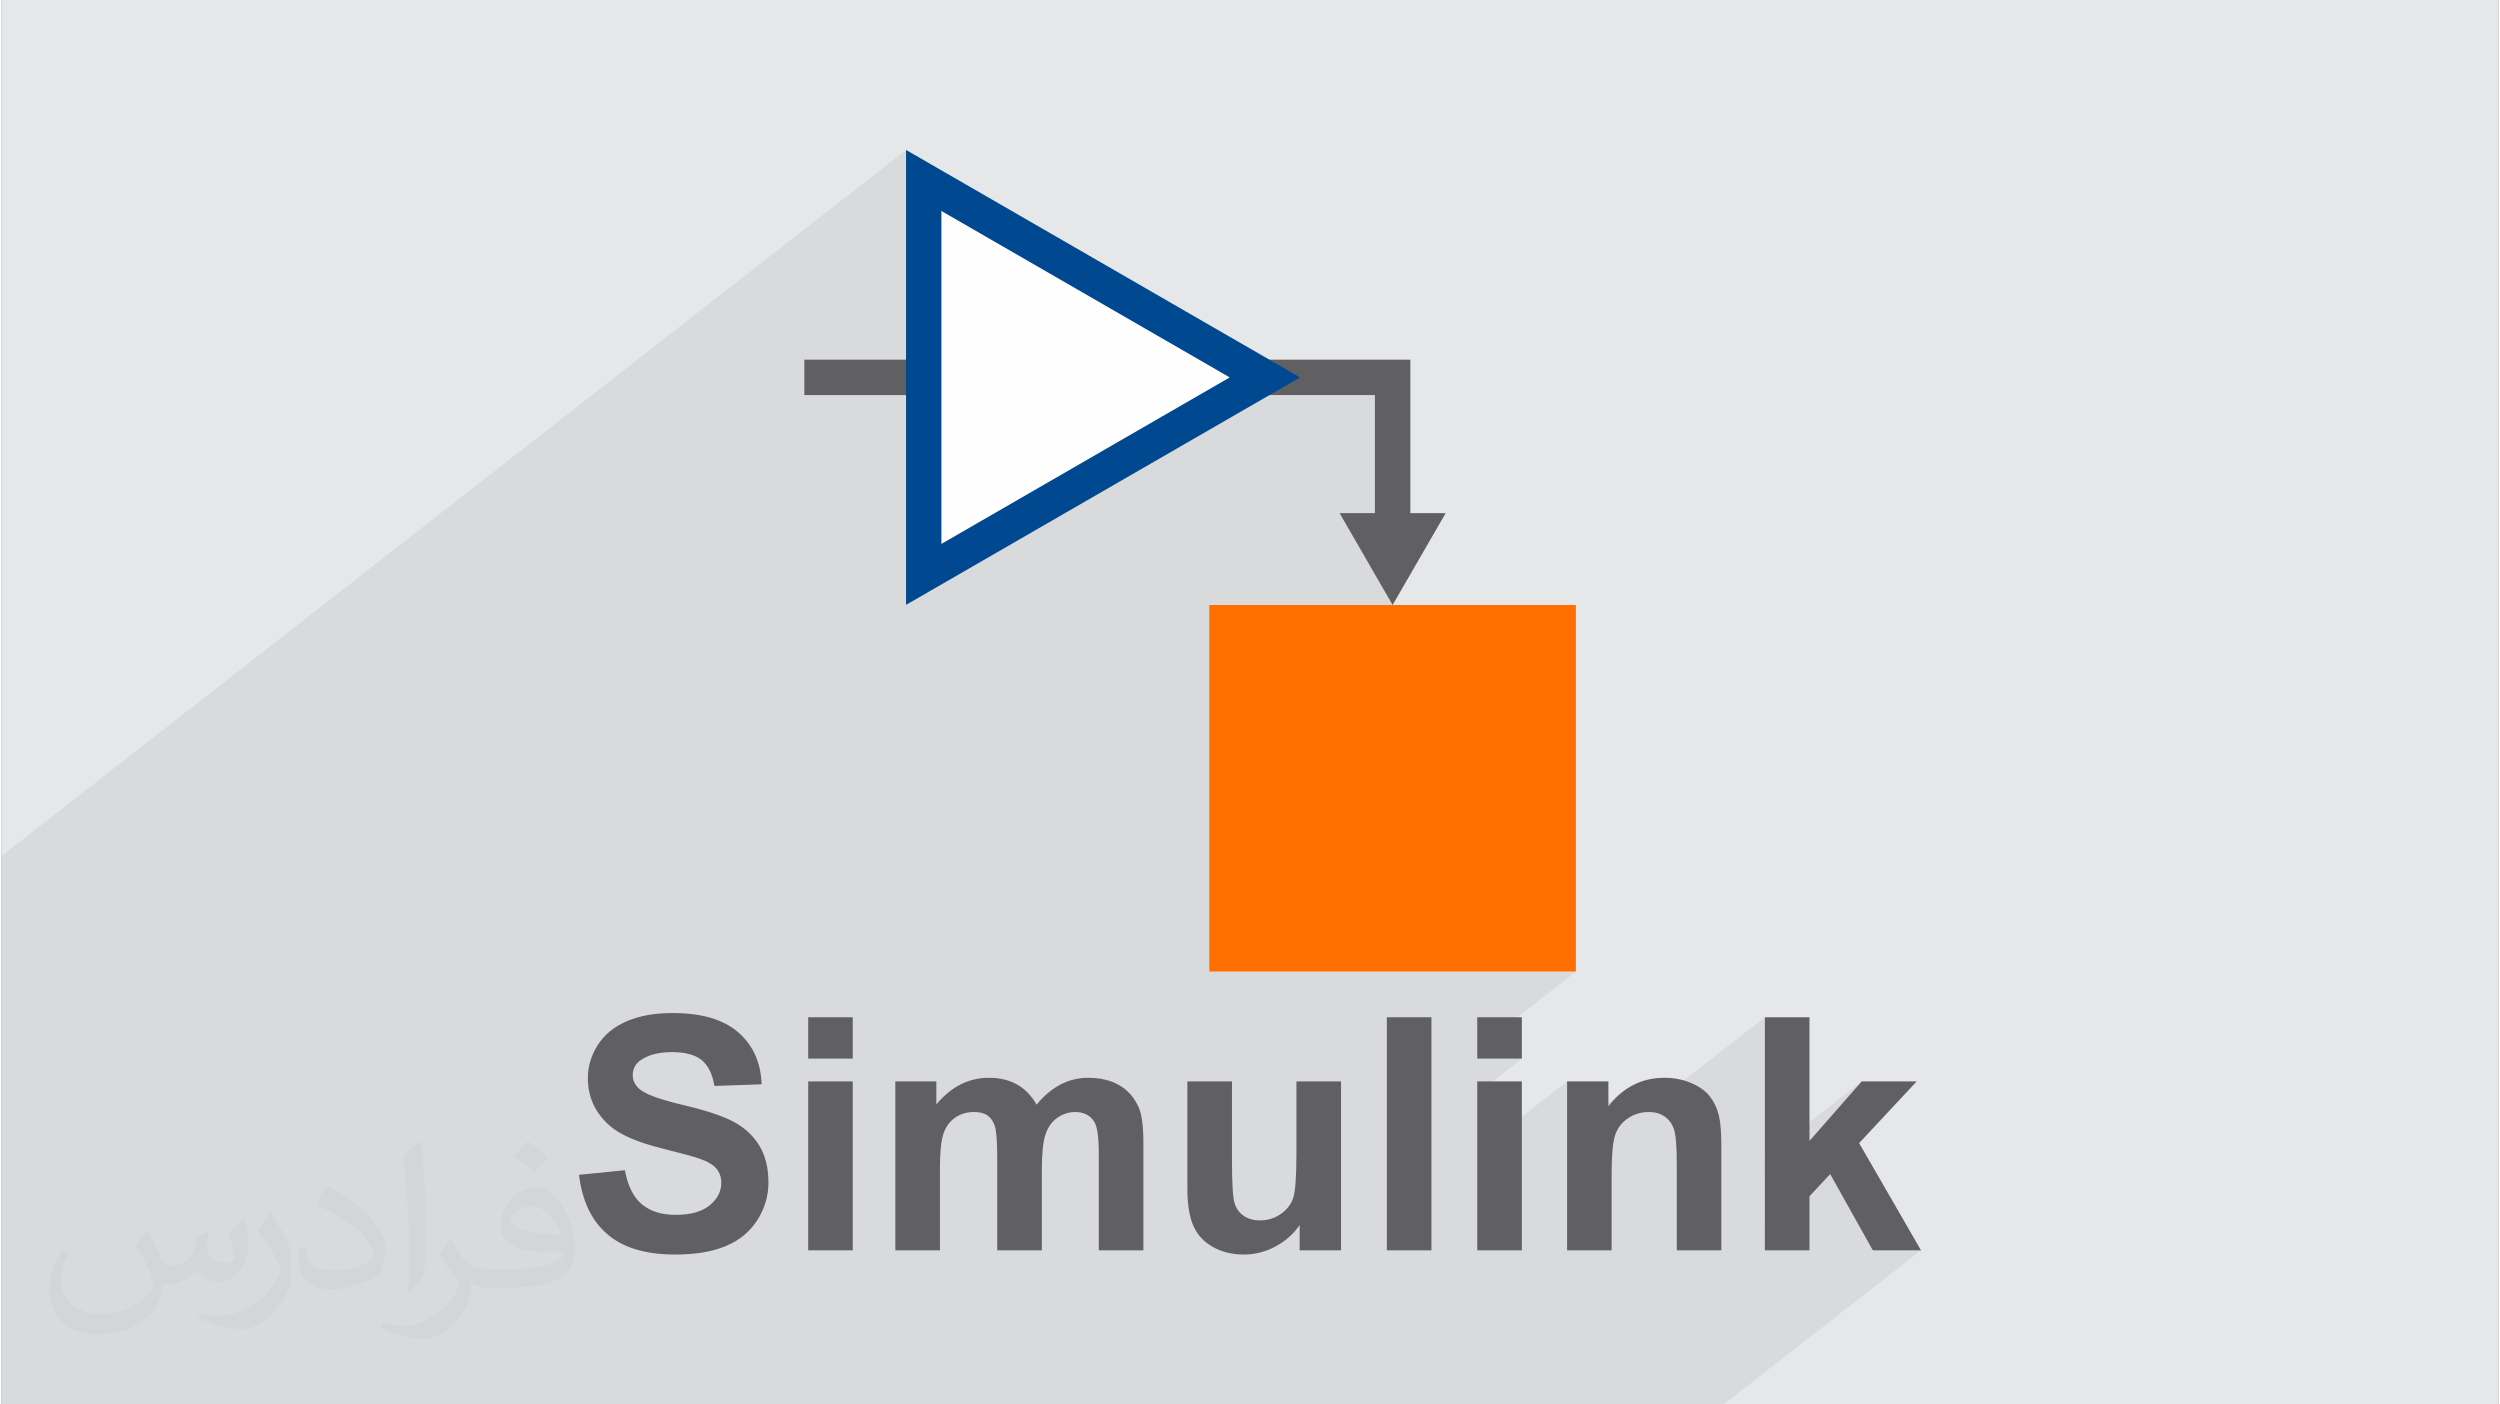
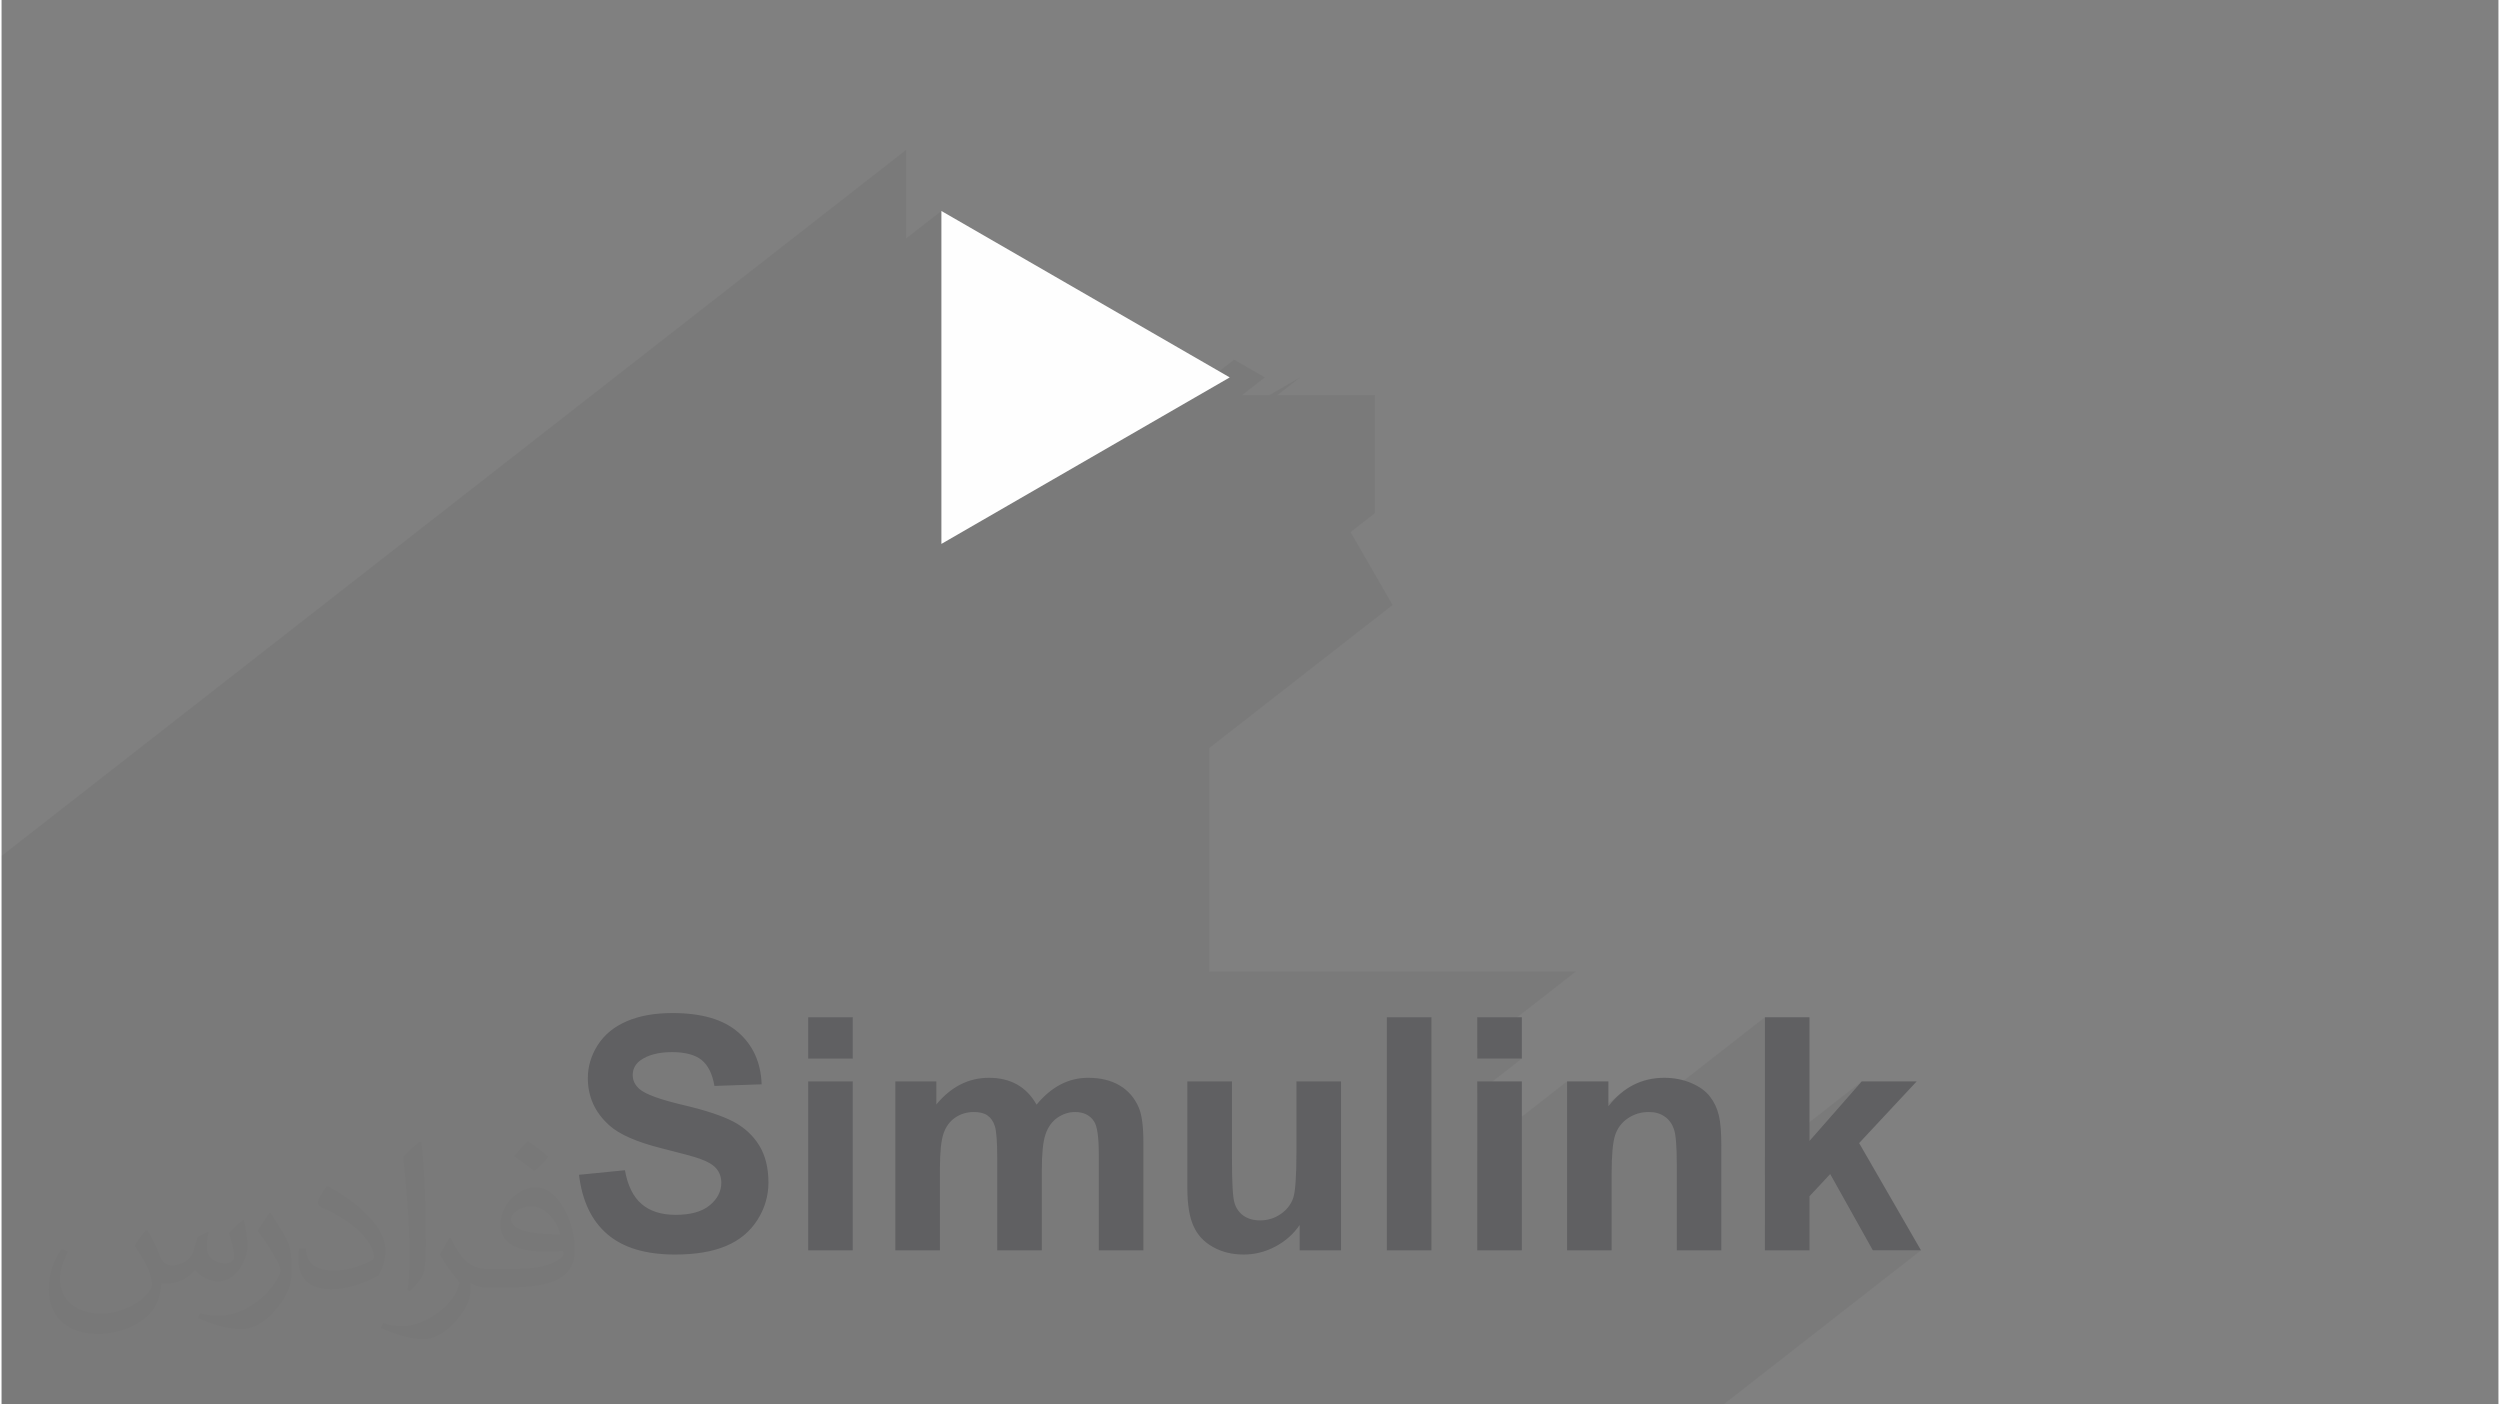
<svg xmlns="http://www.w3.org/2000/svg" xml:space="preserve" width="356px" height="200px" version="1.0" shape-rendering="geometricPrecision" text-rendering="geometricPrecision" image-rendering="optimizeQuality" fill-rule="evenodd" clip-rule="evenodd" viewBox="0 0 35600 20025">
  <rect x="0" y="0" width="35600" height="20025" fill="#808080" stroke="none" />
  <g id="Layer_x0020_1">
    <g id="_2369297960464">
-       <path fill="#E6E7E8" d="M0 0l35600 0 0 20025 -35600 0 0 -20025z" />
      <path fill="#373435" fill-opacity="0.078" d="M17573 5128l-213 166 -3960 -2286 -504 393 0 -1263 -12896 10066 0 7821 24551 0 2816 -2198 -687 0 -608 -1087 -931 726 0 -703 636 -496 745 -849 -1381 1078 0 -1992 -1738 1357 -36 6 -38 10 -37 13 -36 15 -35 19 -33 21 -32 24 -835 651 0 -388 589 -460 82 -95 86 -82 -757 591 0 -768 -1281 999 0 -827 636 -497 -636 0 0 -144 1406 -1097 -5226 0 0 -3187 2613 -2039 -599 -1039 347 -271 0 -1683 -1390 0 323 -252 -437 252 -388 0 323 -252 -439 -253z" />
      <g>
-         <path fill="#606062" fill-rule="nonzero" d="M20086 7316l0 -1683 0 -505 0 0 -2513 0 439 253 -436 252 2005 0 0 1683 -504 0 756 1310 757 -1310 -504 0zm-6938 -2188l-1702 0 0 505 1702 0 0 -505z" />
-         <path fill="#00488F" fill-rule="nonzero" d="M13274 2356l5240 3025 -5618 3243 0 -6486 378 218z" />
-         <path fill="#FF6E00" fill-rule="nonzero" d="M22446 13852l-5226 0 0 -5226 5226 0 0 5226z" />
        <path fill="#606062" fill-rule="nonzero" d="M8233 16750l655 -65c39,219 118,379 238,482 120,103 282,154 485,154 215,0 377,-46 487,-137 109,-91 164,-198 164,-320 0,-79 -24,-146 -69,-201 -46,-55 -126,-103 -241,-143 -78,-28 -256,-76 -534,-146 -358,-89 -610,-199 -754,-330 -204,-183 -305,-407 -305,-671 0,-169 48,-328 143,-476 96,-148 233,-260 414,-337 180,-78 396,-116 652,-116 415,0 728,92 938,277 210,184 320,430 331,739l-673 23c-29,-171 -90,-294 -183,-370 -94,-75 -235,-112 -422,-112 -193,0 -345,40 -454,120 -70,52 -106,121 -106,208 0,78 34,146 100,201 84,72 289,147 615,224 326,76 566,157 722,239 156,83 278,195 366,338 88,143 132,319 132,529 0,190 -52,369 -158,535 -106,166 -255,290 -449,371 -193,81 -434,121 -723,121 -420,0 -742,-96 -968,-291 -225,-193 -358,-475 -403,-846zm3268 -1657l0 -589 635 0 0 589 -635 0zm0 2734l0 -2409 635 0 0 2409 -635 0zm1242 -2409l585 0 0 329c210,-253 460,-380 750,-380 154,0 287,32 400,95 114,64 207,160 279,288 106,-128 220,-224 343,-288 122,-63 252,-95 392,-95 176,0 325,36 448,108 122,72 214,177 274,316 44,102 66,269 66,498l0 1538 -636 0 0 -1375c0,-239 -22,-392 -66,-461 -58,-91 -150,-136 -272,-136 -89,0 -173,27 -252,81 -78,55 -135,134 -170,239 -35,105 -52,270 -52,497l0 1155 -636 0 0 -1318c0,-234 -12,-385 -34,-453 -22,-68 -57,-119 -105,-152 -47,-33 -112,-49 -194,-49 -98,0 -186,26 -264,78 -79,54 -135,130 -169,229 -34,100 -51,266 -51,496l0 1169 -636 0 0 -2409zm5765 2409l0 -361c-88,129 -203,231 -346,307 -143,76 -294,114 -453,114 -162,0 -308,-35 -436,-107 -129,-71 -222,-171 -279,-300 -58,-129 -87,-307 -87,-534l0 -1528 636 0 0 1109c0,340 12,547 36,624 23,76 65,138 128,182 62,44 141,67 237,67 109,0 206,-30 293,-90 86,-59 145,-134 177,-223 32,-89 48,-305 48,-651l0 -1018 636 0 0 2409 -590 0zm1243 0l0 -3323 636 0 0 3323 -636 0zm1289 -2734l0 -589 636 0 0 589 -636 0zm0 2734l0 -2409 636 0 0 2409 -636 0zm3480 0l-635 0 0 -1228c0,-260 -14,-427 -42,-503 -27,-77 -71,-136 -133,-178 -62,-43 -136,-63 -223,-63 -111,0 -211,30 -299,90 -89,60 -150,141 -182,240 -33,100 -50,284 -50,553l0 1089 -635 0 0 -2409 589 0 0 354c211,-270 476,-405 797,-405 141,0 270,26 387,76 118,51 206,115 265,193 61,79 102,168 126,268 24,100 35,242 35,428l0 1495zm621 0l0 -3323 636 0 0 1763 745 -849 784 0 -821 880 882 1529 -687 0 -608 -1087 -295 316 0 771 -636 0z" />
        <path fill="#FEFEFE" fill-rule="nonzero" d="M17511 5381l-4111 -2373 0 4747 4111 -2374z" />
      </g>
-       <path fill="#373435" fill-opacity="0.031" d="M2082 17547c68,103 112,202 156,312 31,63 48,183 199,183 43,0 106,-14 162,-45 63,-33 112,-83 136,-159l61 -202 145 -72 10 10c-20,76 -24,148 -24,206 0,169 145,233 262,233 68,0 128,-33 128,-95 0,-80 -34,-216 -77,-338 67,-68 135,-136 213,-192l12 7c34,144 54,286 54,381 0,93 -42,196 -76,264 -70,132 -194,237 -344,237 -114,0 -240,-58 -328,-163l-5 0c-82,101 -208,194 -412,194l-63 0c-10,134 -39,229 -83,314 -121,237 -480,404 -817,404 -471,0 -706,-272 -706,-633 0,-223 72,-431 184,-578l92 37c-70,134 -116,262 -116,386 0,338 274,499 592,499 293,0 657,-188 723,-404 -24,-237 -114,-349 -250,-565 41,-72 95,-145 160,-221l12 0zm5421 -1275c99,62 197,137 291,221 -53,74 -119,143 -201,202 -95,-76 -189,-142 -287,-212 66,-74 131,-147 197,-211zm51 927c-160,0 -291,105 -291,183 0,167 320,219 703,217 -48,-196 -216,-400 -412,-400zm-359 895c209,0 391,-7 529,-42 155,-39 286,-117 286,-171 0,-14 0,-31 -5,-45 -87,8 -187,8 -274,8 -281,0 -497,-64 -582,-223 -22,-43 -37,-93 -37,-148 0,-153 66,-303 182,-406 97,-85 204,-139 313,-139 197,0 355,159 464,409 60,136 102,293 102,491 0,132 -37,243 -119,325 -153,149 -435,205 -866,205l-197 0 0 0 -51 0c-107,0 -184,-19 -245,-66l-10 0c3,24 5,49 5,72 0,97 -31,220 -97,319 -192,287 -400,411 -580,411 -182,0 -405,-70 -606,-161l36 -70c66,27 155,45 279,45 325,0 752,-313 806,-619 -12,-24 -34,-57 -66,-92 -95,-114 -155,-209 -211,-308 49,-94 92,-171 134,-239l16 -2c139,283 265,446 546,446l44 0 0 0 204 0zm-1408 299c24,-130 27,-277 27,-413l0 -202c0,-377 -49,-926 -88,-1283 68,-74 163,-161 238,-218l22 6c51,449 63,971 63,1452 0,126 -5,249 -17,340 -7,113 -73,200 -213,332l-32 -14zm-1449 -596c7,177 95,317 398,317 189,0 349,-49 526,-134 32,-14 49,-33 49,-49 0,-112 -85,-258 -228,-392 -138,-126 -323,-237 -495,-312 -58,-24 -78,-51 -78,-76 0,-51 68,-159 124,-235l19 -2c197,103 418,256 580,427 148,157 240,315 240,489 0,128 -38,249 -101,360 -216,110 -447,192 -675,192 -276,0 -466,-130 -466,-435 0,-33 0,-84 12,-150l95 0zm-501 -504l173 279c63,103 121,214 121,392l0 226c0,184 -116,380 -306,574 -148,132 -279,187 -400,187 -180,0 -386,-55 -624,-158l27 -70c75,20 163,37 269,37 342,-2 692,-252 852,-557 19,-35 27,-68 27,-91 0,-35 -20,-74 -34,-109 -88,-165 -185,-316 -291,-454 55,-89 111,-173 172,-258l14 2z" />
+       <path fill="#373435" fill-opacity="0.031" d="M2082 17547c68,103 112,202 156,312 31,63 48,183 199,183 43,0 106,-14 162,-45 63,-33 112,-83 136,-159l61 -202 145 -72 10 10c-20,76 -24,148 -24,206 0,169 145,233 262,233 68,0 128,-33 128,-95 0,-80 -34,-216 -77,-338 67,-68 135,-136 213,-192c34,144 54,286 54,381 0,93 -42,196 -76,264 -70,132 -194,237 -344,237 -114,0 -240,-58 -328,-163l-5 0c-82,101 -208,194 -412,194l-63 0c-10,134 -39,229 -83,314 -121,237 -480,404 -817,404 -471,0 -706,-272 -706,-633 0,-223 72,-431 184,-578l92 37c-70,134 -116,262 -116,386 0,338 274,499 592,499 293,0 657,-188 723,-404 -24,-237 -114,-349 -250,-565 41,-72 95,-145 160,-221l12 0zm5421 -1275c99,62 197,137 291,221 -53,74 -119,143 -201,202 -95,-76 -189,-142 -287,-212 66,-74 131,-147 197,-211zm51 927c-160,0 -291,105 -291,183 0,167 320,219 703,217 -48,-196 -216,-400 -412,-400zm-359 895c209,0 391,-7 529,-42 155,-39 286,-117 286,-171 0,-14 0,-31 -5,-45 -87,8 -187,8 -274,8 -281,0 -497,-64 -582,-223 -22,-43 -37,-93 -37,-148 0,-153 66,-303 182,-406 97,-85 204,-139 313,-139 197,0 355,159 464,409 60,136 102,293 102,491 0,132 -37,243 -119,325 -153,149 -435,205 -866,205l-197 0 0 0 -51 0c-107,0 -184,-19 -245,-66l-10 0c3,24 5,49 5,72 0,97 -31,220 -97,319 -192,287 -400,411 -580,411 -182,0 -405,-70 -606,-161l36 -70c66,27 155,45 279,45 325,0 752,-313 806,-619 -12,-24 -34,-57 -66,-92 -95,-114 -155,-209 -211,-308 49,-94 92,-171 134,-239l16 -2c139,283 265,446 546,446l44 0 0 0 204 0zm-1408 299c24,-130 27,-277 27,-413l0 -202c0,-377 -49,-926 -88,-1283 68,-74 163,-161 238,-218l22 6c51,449 63,971 63,1452 0,126 -5,249 -17,340 -7,113 -73,200 -213,332l-32 -14zm-1449 -596c7,177 95,317 398,317 189,0 349,-49 526,-134 32,-14 49,-33 49,-49 0,-112 -85,-258 -228,-392 -138,-126 -323,-237 -495,-312 -58,-24 -78,-51 -78,-76 0,-51 68,-159 124,-235l19 -2c197,103 418,256 580,427 148,157 240,315 240,489 0,128 -38,249 -101,360 -216,110 -447,192 -675,192 -276,0 -466,-130 -466,-435 0,-33 0,-84 12,-150l95 0zm-501 -504l173 279c63,103 121,214 121,392l0 226c0,184 -116,380 -306,574 -148,132 -279,187 -400,187 -180,0 -386,-55 -624,-158l27 -70c75,20 163,37 269,37 342,-2 692,-252 852,-557 19,-35 27,-68 27,-91 0,-35 -20,-74 -34,-109 -88,-165 -185,-316 -291,-454 55,-89 111,-173 172,-258l14 2z" />
    </g>
  </g>
</svg>